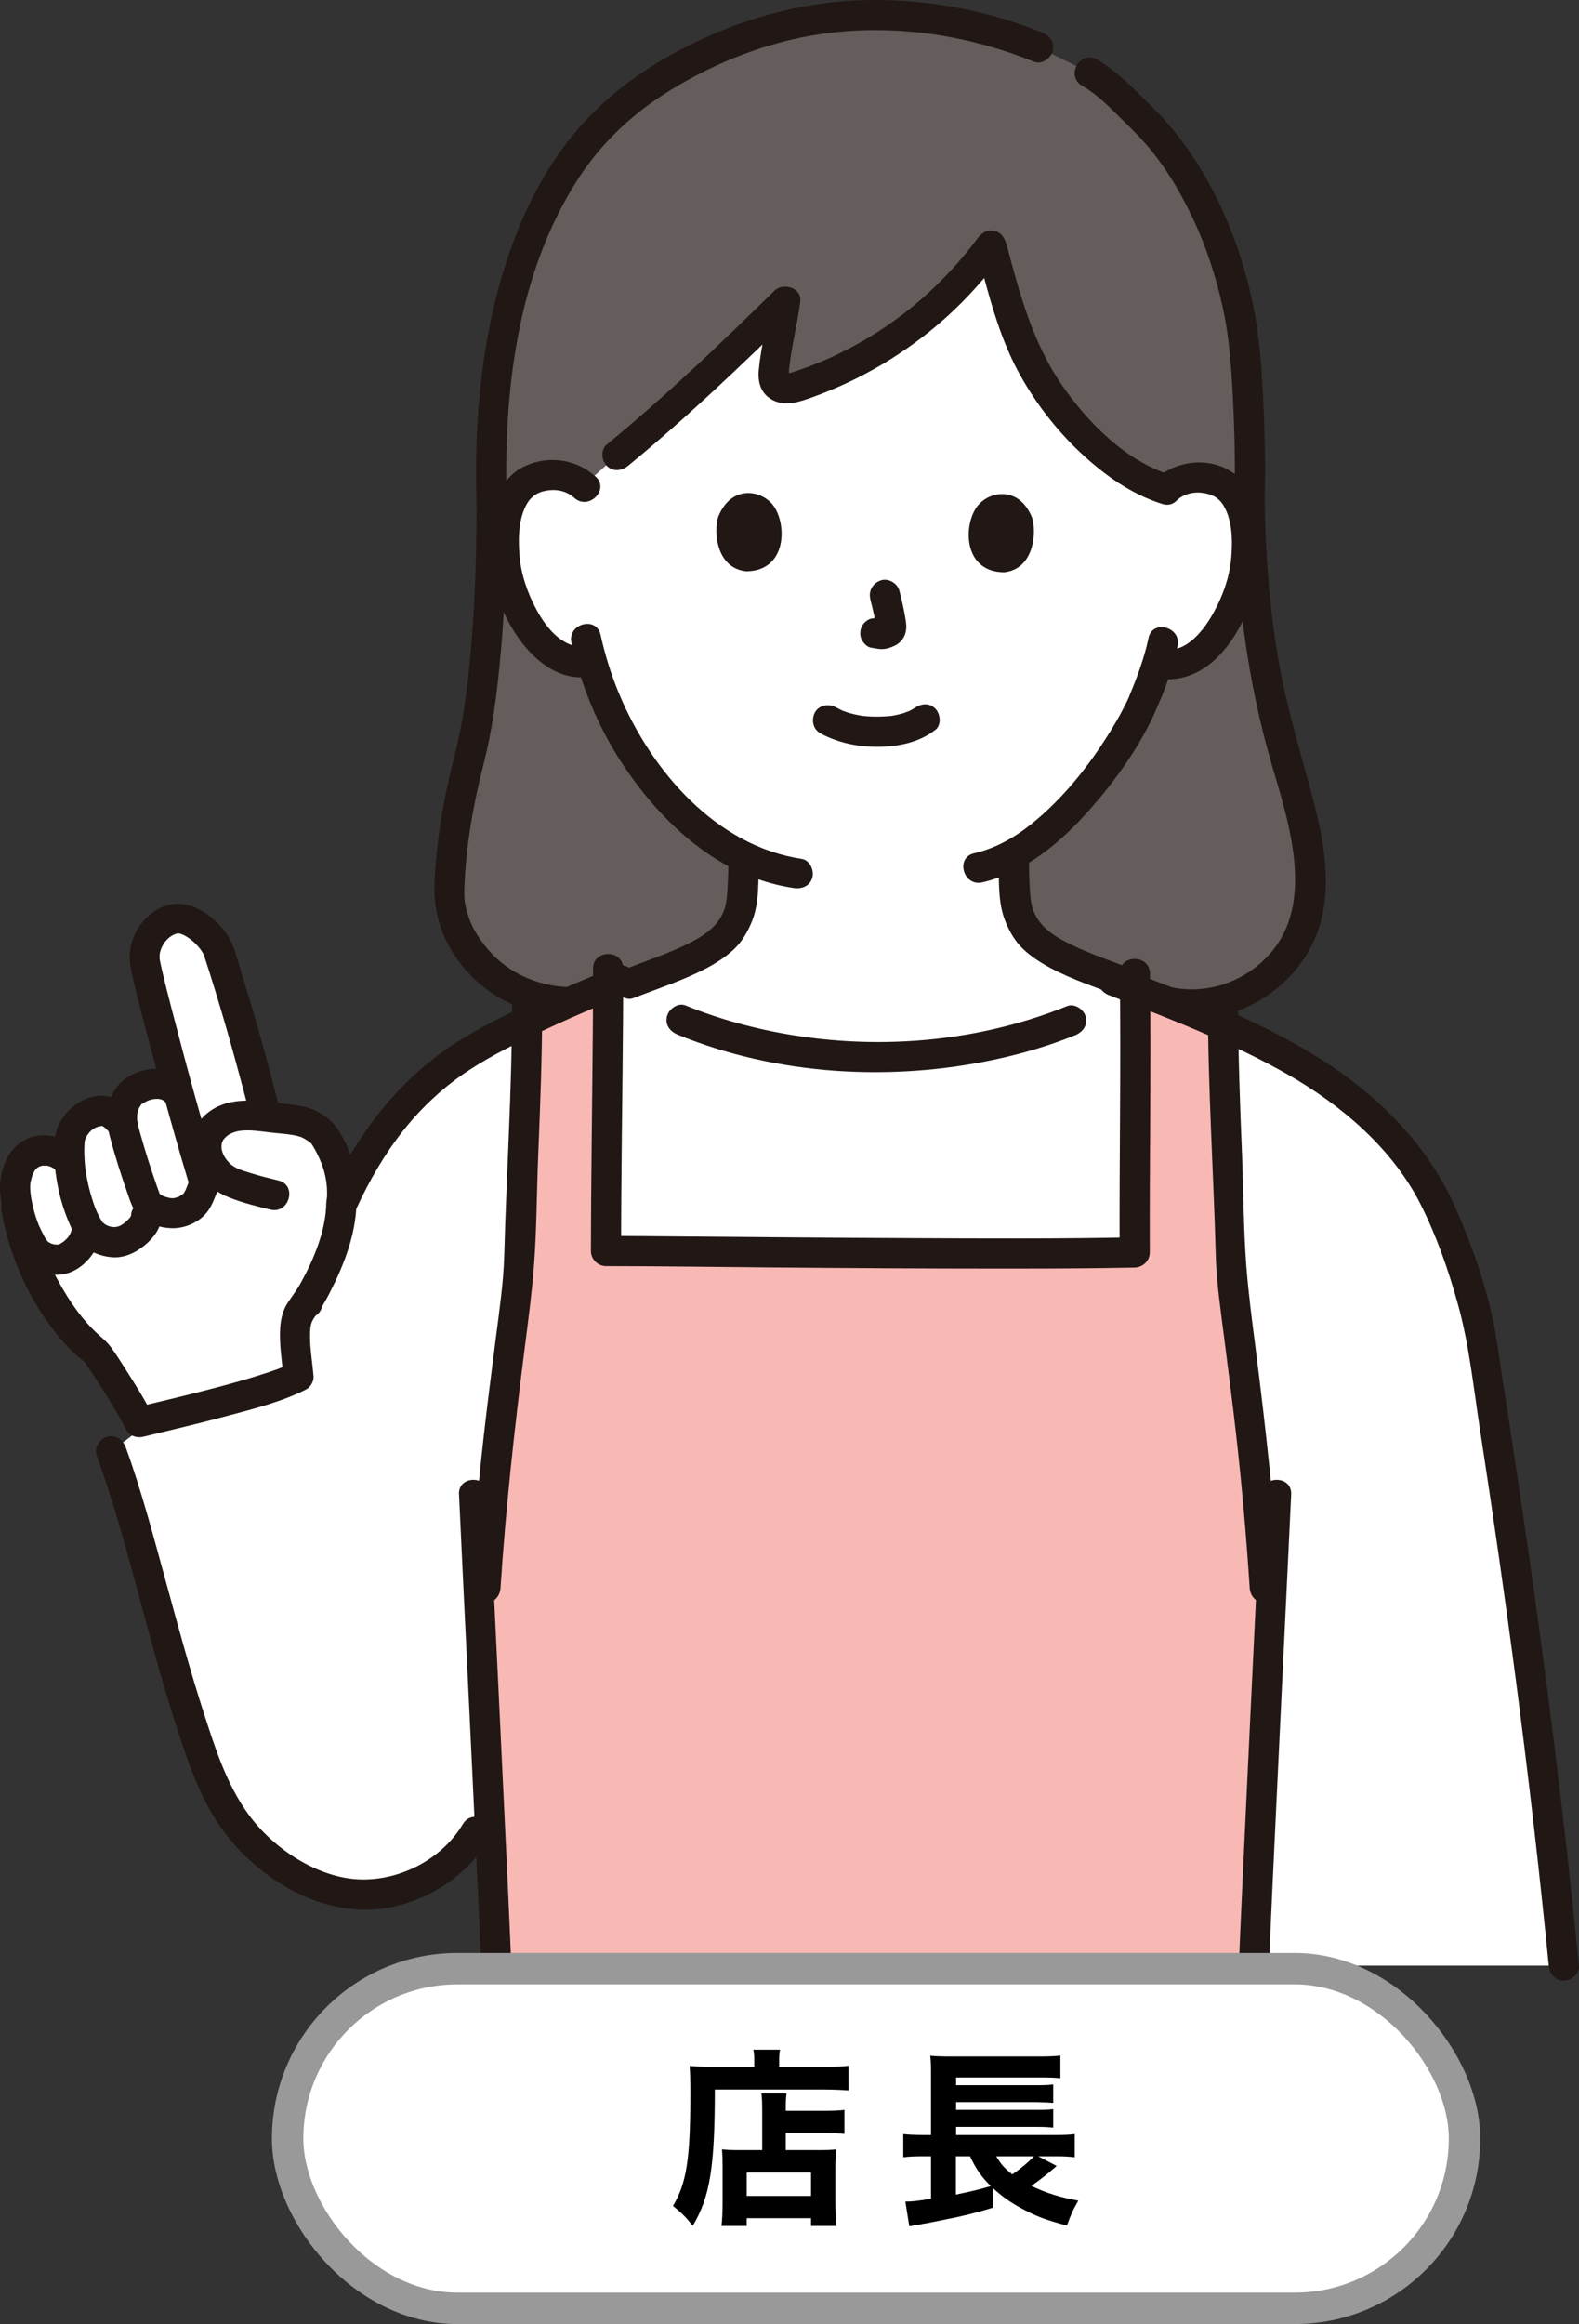
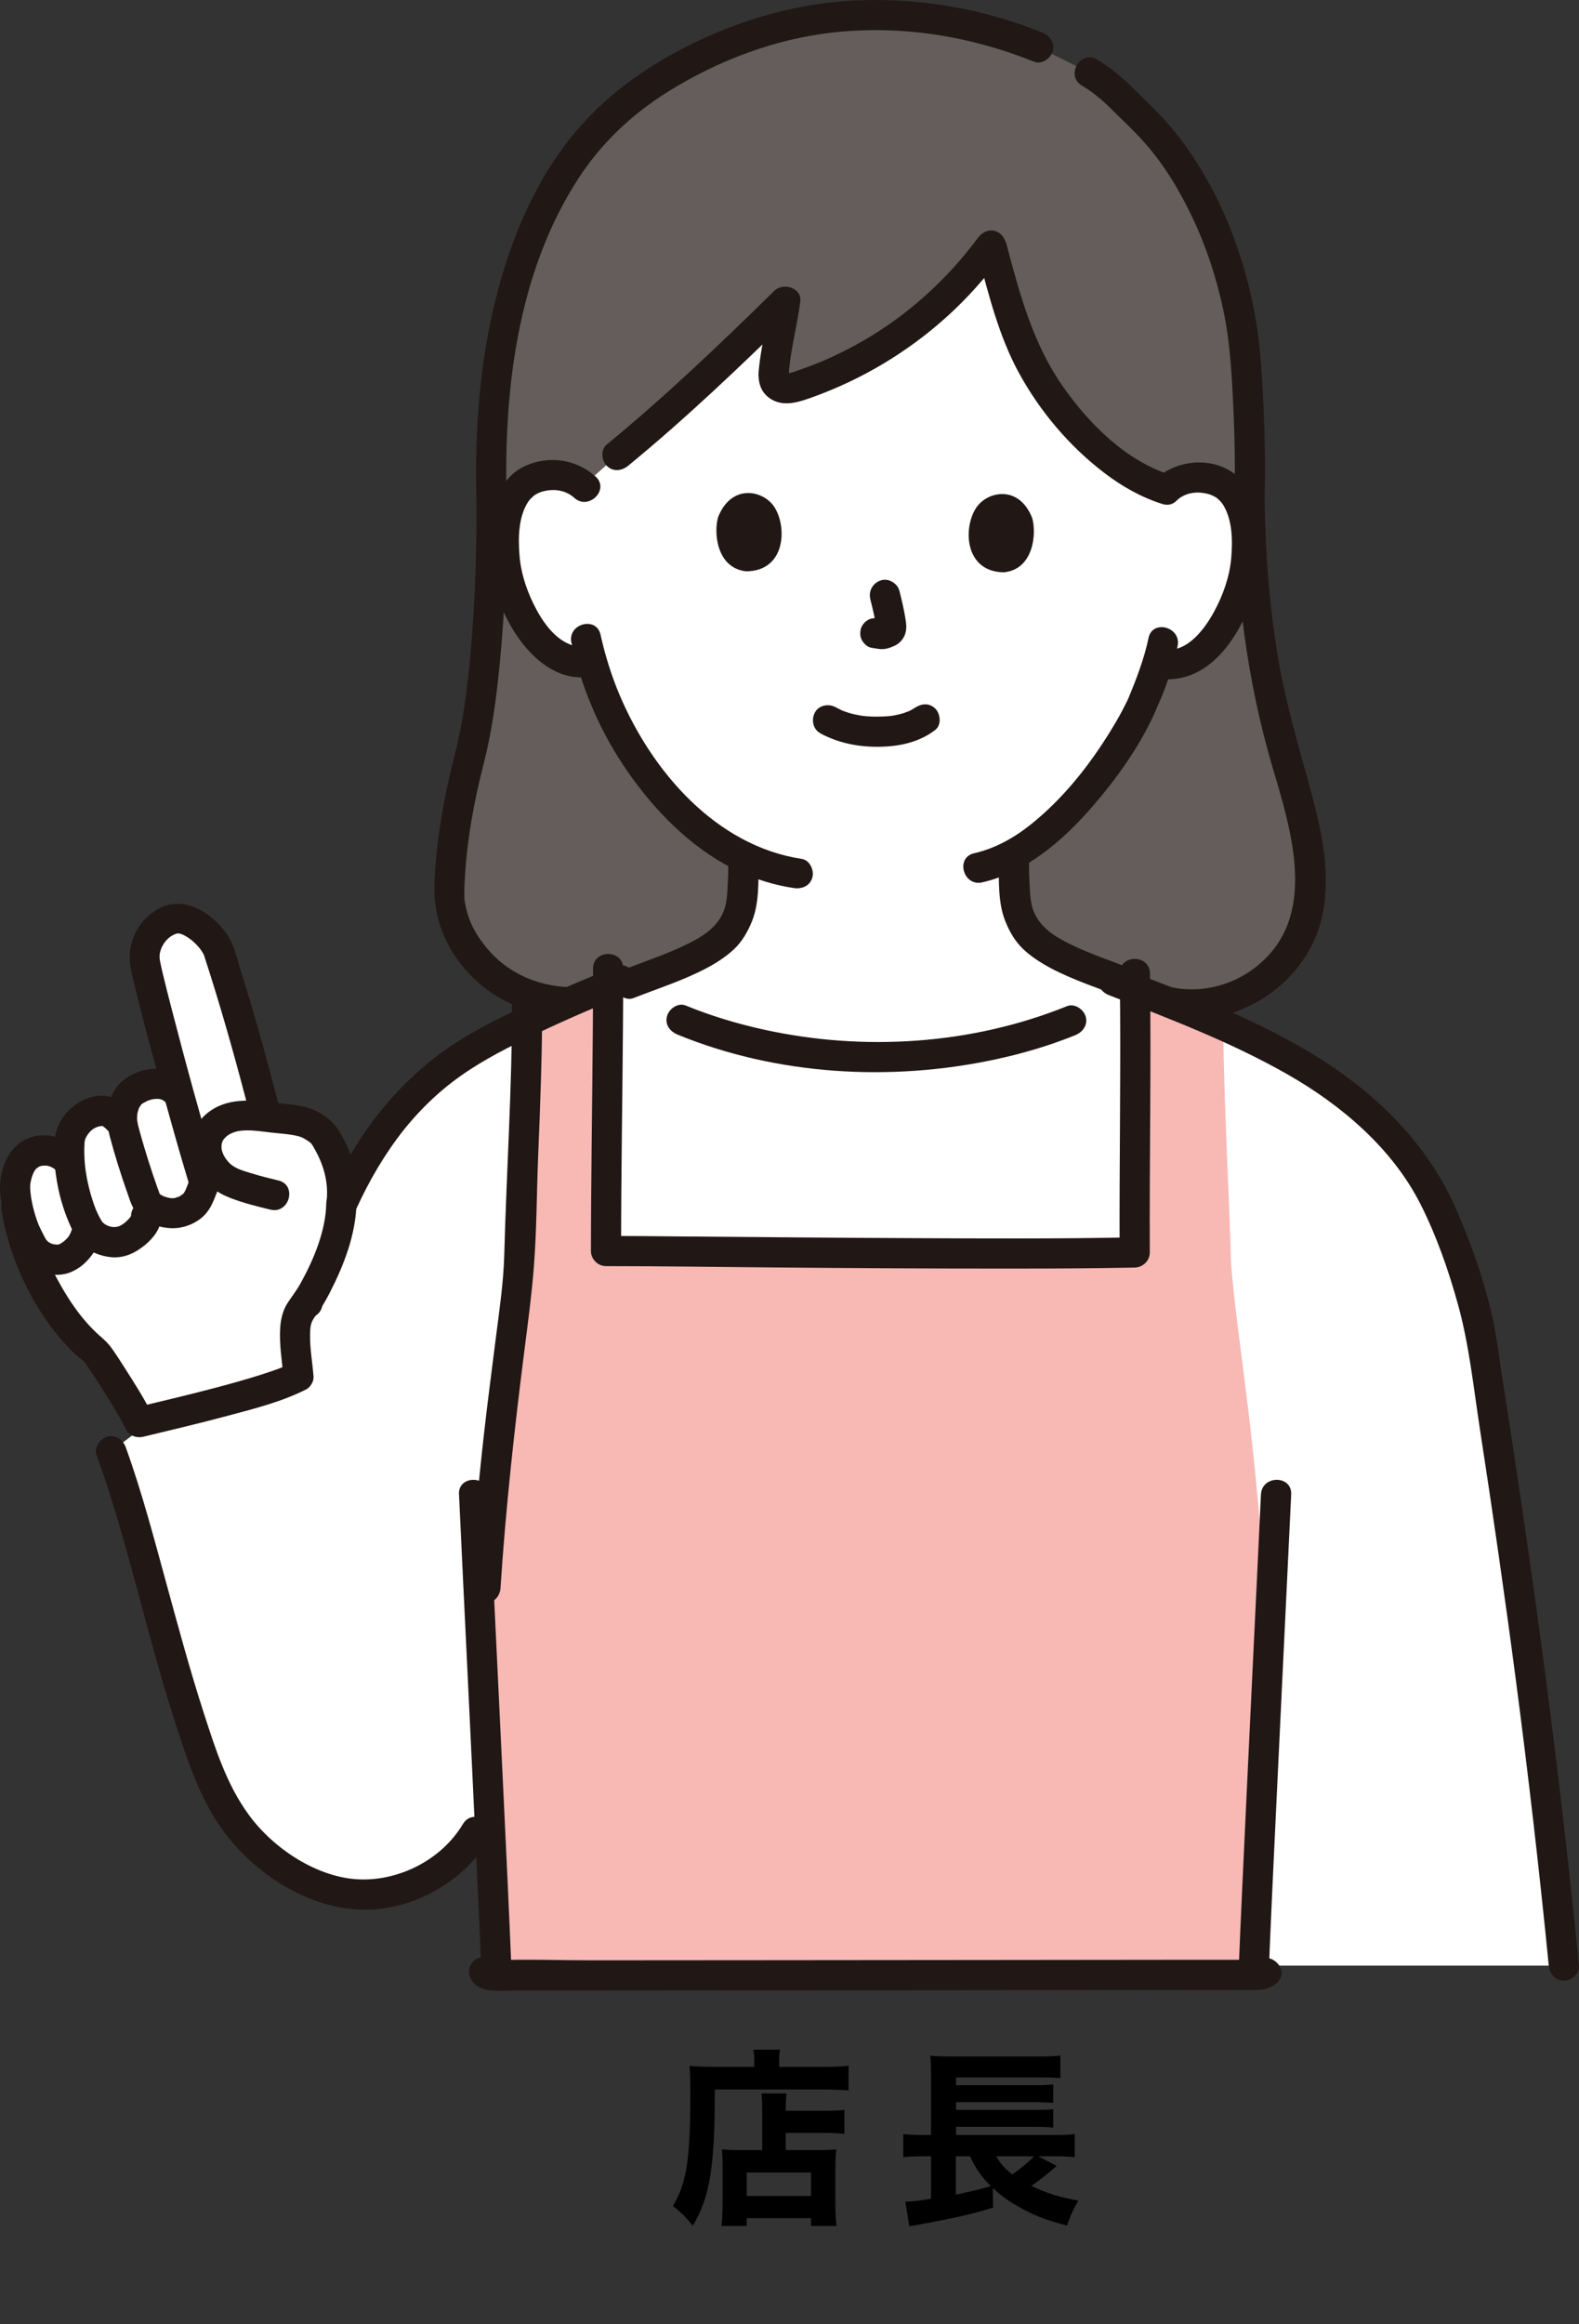
<svg xmlns="http://www.w3.org/2000/svg" id="_レイヤー_2" viewBox="0 0 251.15 369.5">
  <rect x="0" y="0" width="251.15" height="369.5" fill="#333333" stroke="none" />
  <defs>
    <style>.cls-1{fill:#645d5c;}.cls-2,.cls-3{fill:#fff;}.cls-3{stroke:#999;stroke-miterlimit:10;stroke-width:5px;}.cls-4{fill:#f8b8b4;}.cls-5{fill:#211715;}</style>
  </defs>
  <g id="b">
    <g id="c">
      <g id="d">
        <path class="cls-1" d="M94.62,159.02c-14.18,2.35-23.23-8.9-23.17-17.01.06-5.58,1.36-14.73,2.89-20.22,2.25-8.03,3.85-22.15,3.85-41.73-.96-28.89,6.64-49.84,18.62-61.31,7.22-6.91,23.5-16.33,41.78-16.33,11.15,0,19,2.03,26.54,5.08l8.14,4.03c3.53,2.06,4.78,3.83,8.41,7.31,9.11,8.73,15.45,24.44,16.45,38.51.29,4.06.86,13.75.59,21.92.19,14.16,1.81,27.97,5.83,41.58,2.34,7.89,5.47,18.05,2.95,25.88-3.08,9.56-14.12,15.45-23.71,12.03l-89.18.26h0Z" />
        <path class="cls-2" d="M179.39,156.38l-4.99-1.96c-3.64-1.37-6.6-2.48-9.48-4.8-1.36-1.1-2.21-2.5-2.83-4.12-.47-1.23-.57-2.6-.66-3.86-.21-2.81-.14-3.62-.18-5.86,10.71-5.94,19.17-20.4,20.73-24.57.54-1.11,1.42-3.4,2.14-5.73l.59.1c2.23.39,4.56-.46,6.15-1.75,3.86-3.13,5.47-7.51,6.45-10.38,1.39-4.04,1.5-10.59-.53-14.15-.68-1.19-2.27-3.23-6.01-3.37-1.72-.07-3.74.46-5.24,1.89-7.79-2.38-16.54-10.58-21.7-20.32-2.09-3.94-4.48-12.02-6.17-18.51-7.8,10.56-18.27,18.38-30.86,22.47-.74.24-1.84.39-2.58.12-.97-.46-1.24-.9-1.16-2.18.21-3.18,1.48-8.42,1.84-11.49-8.59,8.43-17.97,17.33-26.68,24.46,0,0-3.17,2.83-5.45,4.86-1.46-1.27-3.34-1.75-4.97-1.7-3.75.12-5.35,2.14-6.04,3.32-2.06,3.54-2,10.09-.64,14.15.96,2.87,2.54,7.27,6.37,10.43,1.7,1.4,4.26,2.29,6.64,1.69,1.72,5.92,4.85,13.07,10.36,19.73,4.27,5.15,8.76,8.99,13.76,11.4-.02,1.89.02,2.78-.17,5.39-.09,1.26-.19,2.63-.66,3.86-.63,1.62-1.47,3.03-2.83,4.12-2.88,2.32-5.84,3.43-9.48,4.8l-4.99,1.96-9.7,3.37s8,24.43,50.83,24.43,46.96-24.08,46.96-24.08l-8.82-3.71h0Z" />
        <path class="cls-2" d="M48.91,207.12c4.17-15.57,10.86-30.07,24.41-39,5.59-3.69,15.84-8.29,22.98-11.2l12.1,5.26c8.38,3.46,19.58,5.88,31.11,5.9,11.42-.03,22.51-2.39,30.86-5.8l9.29-5.36c10.62,3.79,21.4,8.85,27.63,12.57,7.82,4.68,13.57,10,18.42,16.8,2.95,4.13,7.09,14.16,9.43,24.05,5.51,33.91,10.26,68.13,13.61,102.17h-49.31c-.02.52-.04,1.02-.06,1.49-13.82,0-109.31.12-120.39.1-.2-5.11-.58-13.45-1.02-22.87h-2.27c-4.32,7.45-14.16,11.31-21.55,9.59-7.39-1.71-14.19-6.67-18.06-13.19-6.88-11.61-12.74-41.28-18.41-56.88l31.23-23.62h0Z" />
        <path class="cls-5" d="M182.68,101.44c-.71,3.38-1.97,6.6-3.2,9.58.3-.72.03-.07-.04.08-.09.2-.18.4-.28.59-.22.45-.45.9-.69,1.35-.58,1.09-1.21,2.17-1.86,3.22-3.37,5.47-7.48,10.65-12.5,14.7-2.72,2.2-5.79,3.93-9.17,4.7-3.01.68-1.74,5.31,1.28,4.63,7.04-1.6,12.91-6.72,17.52-12.04,3.82-4.41,7.4-9.39,9.84-14.73.17-.36.32-.74.48-1.11.04-.1.28-.65.13-.33-.16.36.05-.1.09-.18.14-.31.27-.62.4-.93.2-.47.39-.95.57-1.43.84-2.22,1.57-4.5,2.06-6.83.63-3.01-3.99-4.3-4.63-1.28h0Z" />
        <path class="cls-5" d="M90.9,102.2c1.52,6.83,4.27,13.45,8.13,19.29,4.15,6.28,9.61,12.17,16.22,15.89,3.41,1.92,7.14,3.23,11.01,3.81,1.28.19,2.58-.32,2.95-1.68.31-1.13-.39-2.76-1.68-2.95-13.66-2.07-23.88-13.96-29.01-26.14-1.29-3.07-2.28-6.26-3-9.51-.67-3.01-5.3-1.74-4.63,1.28h0Z" />
        <path class="cls-5" d="M130.47,116.59c2.83,1.51,5.88,2.15,9.09,2.14,3.28,0,6.57-.65,9.2-2.68,1.03-.79.83-2.56,0-3.39-1.01-1.01-2.37-.79-3.39,0,.73-.57.17-.14-.02-.02-.18.12-.37.22-.56.32-.1.05-.2.1-.3.15-.38.19.04-.1.1-.04-.03-.03-.7.25-.77.28-.71.22-1.43.38-2.17.49.36-.05-.04,0-.2.01-.21.02-.43.04-.64.05-.51.03-1.03.04-1.54.04-.46,0-.92-.02-1.38-.06-.21-.01-.42-.04-.63-.06-.78-.07.43.08-.29-.04-.68-.11-1.36-.26-2.02-.46-.28-.09-.56-.19-.84-.29-.61-.21.36.19-.19-.08-.35-.17-.69-.34-1.03-.52-1.11-.59-2.66-.32-3.28.86-.59,1.11-.32,2.65.86,3.28h0Z" />
        <path class="cls-5" d="M138.41,95.22c.39,1.51.76,3.04.99,4.59l-.09-.64c.03.21.04.42.01.63l.09-.64c-.01.1-.04.19-.07.28l.24-.57c-.03.07-.06.12-.1.18l.38-.49c-.05.06-.09.1-.15.15l.49-.38c-.12.07-.24.13-.36.19l.57-.24c-.2.08-.4.14-.61.18l.64-.09c-.19.02-.38.02-.57,0l.64.09c-.22-.03-.43-.08-.65-.11-.32-.1-.64-.11-.96-.04-.32.01-.62.11-.89.29-.5.29-.97.86-1.1,1.43-.14.61-.11,1.3.24,1.85.31.49.83,1.02,1.43,1.1.5.07.98.19,1.49.22.78.04,1.5-.2,2.2-.52.86-.39,1.53-1.17,1.76-2.09.2-.78.11-1.47-.02-2.25-.24-1.48-.58-2.94-.95-4.39-.31-1.22-1.73-2.07-2.95-1.68-1.25.41-2.01,1.65-1.68,2.95h0Z" />
        <path class="cls-5" d="M114.25,82.11c-.78,2.49-.3,8.21,4.42,8.72,6.23-.01,6.59-6.93,4.51-10.2-1.71-2.67-6.75-3.8-8.92,1.48Z" />
        <path class="cls-5" d="M164.16,82.31c.76,2.49.24,8.22-4.48,8.68-6.23-.06-6.54-6.99-4.43-10.23,1.73-2.66,6.78-3.75,8.91,1.55Z" />
        <path class="cls-5" d="M187.22,79.51c1.22-1.09,2.9-1.4,4.48-1.08.73.14,1.41.41,2,.86-.2-.15.31.3.37.36.08.08.55.69.24.26,1.74,2.45,1.77,5.97,1.52,8.86-.26,2.97-1.33,5.95-2.76,8.55-1.46,2.67-4.22,6.43-7.75,5.94-1.28-.18-2.58.31-2.95,1.68-.31,1.12.38,2.77,1.68,2.95,8.39,1.18,13.26-6.92,15.56-13.8,1.18-3.52,1.36-7.42.82-11.07-.45-3.03-1.65-5.97-4.21-7.79-3.74-2.66-9.07-2.09-12.41.9-2.31,2.06,1.1,5.45,3.39,3.39h0Z" />
        <path class="cls-5" d="M94.71,75.76c-3.08-2.8-7.54-3.39-11.3-1.62-2.75,1.29-4.35,4.02-5.05,6.87-1.66,6.69.01,14.36,3.84,20.04,2.55,3.78,6.55,7.21,11.43,6.56,1.29-.17,2.4-.98,2.4-2.4,0-1.16-1.11-2.57-2.4-2.4-3.88.51-6.54-2.67-8.24-5.77-1.45-2.65-2.53-5.71-2.76-8.73-.23-2.88-.19-6.42,1.6-8.85-.31.42.09-.09.17-.17.08-.07.63-.57.46-.44.6-.45,1.28-.7,2.01-.84,1.59-.29,3.25.03,4.47,1.14,2.28,2.07,5.69-1.31,3.39-3.39h0Z" />
        <path class="cls-5" d="M155.48,40.18c1.69,6.41,3.37,13.22,6.57,19.08,3.38,6.18,8.06,11.72,13.67,15.98,2.77,2.11,5.83,3.84,9.16,4.89,2.95.93,4.22-3.71,1.28-4.63-7.11-2.23-13.06-8.23-17.21-14.21-4.66-6.72-6.78-14.57-8.84-22.39-.79-2.98-5.42-1.72-4.63,1.28h0Z" />
        <path class="cls-5" d="M155.54,37.83c-4.1,5.5-9.12,10.38-14.82,14.21-2.91,1.96-6,3.65-9.21,5.08-1.56.69-3.16,1.29-4.78,1.84-.41.14-.85.32-1.28.37-.1.01-.26-.03-.34,0-.46.18-.01-.13.04.05.06.23.23.78.29.55.09-.32.03-.78.06-1.12.35-3.66,1.34-7.24,1.79-10.9.27-2.17-2.74-3.03-4.1-1.7-8.61,8.45-17.35,16.81-26.68,24.46-1,.82-.85,2.54,0,3.39.99.99,2.39.82,3.39,0,9.33-7.65,18.07-16.01,26.68-24.46l-4.1-1.7c-.43,3.42-1.45,7.27-1.79,10.9-.19,1.99.31,3.77,2.16,4.78,2.05,1.12,4.43.28,6.46-.46,7.76-2.8,14.89-7.05,21.04-12.54,3.48-3.1,6.55-6.6,9.33-10.33.77-1.04.17-2.68-.86-3.28-1.22-.72-2.51-.18-3.28.86h0Z" />
        <path class="cls-5" d="M196.34,79.27c.21,14.46,1.97,28.88,6.08,42.77,3.04,10.24,7.35,23.88-2.68,31.71-4.34,3.39-10.08,4.49-15.29,2.69-2.93-1.01-4.18,3.63-1.28,4.63,11.17,3.85,24.13-3.41,26.99-14.82,1.66-6.64.17-13.72-1.58-20.18-1.9-7.02-3.99-13.9-5.23-21.09-1.46-8.49-2.09-17.1-2.21-25.71-.04-3.09-4.85-3.1-4.8,0h0Z" />
        <path class="cls-5" d="M172.07,13.6c1.78,1.06,3.29,2.33,4.75,3.79,1.72,1.71,3.52,3.37,5.13,5.18,3.18,3.55,5.66,7.69,7.7,11.98,2.18,4.58,3.77,9.45,4.85,14.4.93,4.23,1.28,8.49,1.52,12.81.32,5.83.5,11.68.32,17.52-.1,3.09,4.7,3.09,4.8,0,.17-5.5.02-11-.26-16.49-.23-4.54-.55-9.06-1.42-13.53-2-10.31-6.25-20.54-12.93-28.7-1.78-2.17-3.83-4.07-5.81-6.05-1.91-1.91-3.9-3.65-6.22-5.04-2.66-1.58-5.08,2.56-2.42,4.14h0Z" />
        <path class="cls-5" d="M165.78,5.18C156.46,1.42,146.46-.35,136.4.06c-10.4.43-20.62,3.62-29.69,8.67-6.74,3.75-12.61,8.56-17.18,14.79-4.78,6.51-8,14.14-10.13,21.9-3.09,11.24-3.97,23.03-3.6,34.64.1,3.08,4.9,3.1,4.8,0-.56-17.56,1.6-36.55,11.36-51.63,3.68-5.68,8.54-10.27,14.33-13.88,7.94-4.95,17.08-8.41,26.41-9.41,10.83-1.16,21.73.62,31.79,4.68,1.2.48,2.64-.53,2.95-1.68.38-1.37-.47-2.47-1.68-2.95h0Z" />
        <path class="cls-5" d="M75.8,80.06c0,8.11-.25,16.23-1,24.31-.49,5.33-1.17,10.64-2.52,15.85-1.71,6.61-2.88,13.39-3.18,20.22-.24,5.54,1.88,10.62,5.73,14.59,5.36,5.53,12.94,7.49,20.43,6.31,1.28-.2,1.99-1.8,1.68-2.95-.38-1.37-1.67-1.88-2.95-1.68-5.57.88-11.31-.74-15.35-4.66-1.6-1.56-3.1-3.7-3.83-5.52-.41-1.03-.72-2.11-.89-3.21-.04-.29,0,0,0,.06-.02-.15-.03-.31-.04-.46-.01-.23-.03-.45-.03-.68-.01-.71.02-1.42.06-2.13.32-6.35,1.45-12.58,3.03-18.72,1.31-5.1,2-10.37,2.52-15.6.86-8.54,1.13-17.14,1.14-25.72,0-3.09-4.8-3.09-4.8,0h0Z" />
        <path class="cls-5" d="M115.84,137.02c0,1.2-.02,2.39-.09,3.59-.08,1.4-.12,2.95-.63,4.23-1.05,2.65-3.41,4.1-5.92,5.32-3.11,1.52-6.49,2.63-9.72,3.9-1.21.47-2.05,1.61-1.68,2.95.32,1.15,1.74,2.15,2.95,1.68,3.89-1.53,7.99-2.83,11.68-4.79,1.53-.81,3.05-1.8,4.32-2.99,1.32-1.24,2.21-2.83,2.88-4.5,1.14-2.87,1-6.34,1.02-9.39.02-3.09-4.78-3.09-4.8,0h0Z" />
        <path class="cls-5" d="M158.86,137.02c.02,3.05-.12,6.52,1.02,9.39.66,1.67,1.56,3.26,2.88,4.5,1.26,1.19,2.79,2.17,4.32,2.99,3.69,1.96,7.79,3.26,11.68,4.79,1.21.48,2.63-.52,2.95-1.68.37-1.36-.46-2.48-1.68-2.95-3.23-1.27-6.61-2.38-9.72-3.9-2.5-1.22-4.88-2.68-5.92-5.32-.51-1.29-.55-2.82-.63-4.23-.07-1.2-.09-2.39-.09-3.59-.02-3.09-4.82-3.09-4.8,0h0Z" />
        <path class="cls-4" d="M83,189c.34-8.25.76-18.02.84-26.59,4.44-2.13,9.14-4.15,12.9-5.68-.04,11.71-.34,32.62-.34,42.17,9.15,0,61.62.7,84.08.22-.06-12.87.19-28.78.06-41.89,4.81,1.74,9.62,3.74,14.01,5.73.13,13.22,1.06,29.15,1.25,37.9.98,12.22,3.67,25.57,5.35,51.59h1.1c-.95,19.69-2.39,49.45-2.87,61.53-13.84,0-109.6.12-120.44.11-.54-13.04-1.97-42.59-2.88-61.64h1.17c1.68-26.02,4.37-39.37,5.35-51.59.07-3.17.24-7.28.43-11.87h0Z" />
        <path class="cls-5" d="M176.42,158.23c9.64,3.76,19.27,7.41,28.29,12.54,8.57,4.87,16.73,11.77,21.24,20.7,2.55,5.05,4.44,10.48,5.95,15.92,1.78,6.41,2.47,13.18,3.48,19.75,2.06,13.36,3.99,26.74,5.75,40.14,1.97,15.05,3.72,30.13,5.21,45.23.13,1.29,1.01,2.4,2.4,2.4,1.2,0,2.53-1.1,2.4-2.4-2.73-27.67-6.35-55.24-10.53-82.72-.52-3.43-1.06-6.86-1.6-10.29-.54-3.4-.91-6.88-1.67-10.24-1.37-6.03-3.48-11.98-6.01-17.62-4.35-9.69-12.12-17.43-21.01-23.09-10.13-6.46-21.49-10.61-32.62-14.94-1.21-.47-2.63.52-2.95,1.68-.37,1.36.46,2.48,1.68,2.95h0Z" />
        <path class="cls-5" d="M98.16,153.6c-4.58,1.81-9.12,3.75-13.59,5.83-4.25,1.98-8.54,4.04-12.46,6.62-8.72,5.74-15.17,14.14-19.53,23.55-2.51,5.43-4.43,11.11-5.98,16.88-.8,2.99,3.83,4.26,4.63,1.28,2.55-9.46,6.06-18.77,11.92-26.72,2.8-3.8,6.24-7.24,10.1-9.97,3.74-2.65,7.88-4.71,12-6.68,4.66-2.22,9.4-4.28,14.2-6.17,1.21-.48,2.05-1.61,1.68-2.95-.32-1.15-1.74-2.15-2.95-1.68h0Z" />
        <path class="cls-5" d="M73.62,290.01c-3.28,5.53-9.86,8.96-16.25,8.8-6.8-.17-13.91-4.9-17.85-10.34-3.48-4.8-5.25-10.38-7.06-15.98-2.23-6.87-4.11-13.85-6.02-20.82-1.98-7.23-3.89-14.52-6.44-21.57-.44-1.22-1.63-2.04-2.95-1.68-1.18.32-2.12,1.73-1.68,2.95,4.99,13.8,7.9,28.27,12.41,42.23,1.94,6.01,4,12.48,7.82,17.6,4.83,6.47,12.48,11.62,20.67,12.35,8.37.75,17.23-3.93,21.5-11.12,1.58-2.66-2.57-5.08-4.14-2.42h0Z" />
        <path class="cls-5" d="M199.67,311.91c.5-.44.76-.25.29-.32-.16-.02-.33,0-.49,0h-1.23c-1.1,0-2.2,0-3.3,0-3.33,0-6.67,0-10,0-9.61,0-19.22.02-28.83.03-11.14.01-22.29.02-33.43.03-9.59,0-19.18.02-28.78.02-5.09,0-10.23-.21-15.32,0-.09,0-.2-.02-.29,0-.39.07-.06-.37.38.15-.85-.98-2.53-.87-3.39,0-.97.98-.85,2.41,0,3.39,1.46,1.69,4.37,1.26,6.42,1.26,2.94,0,5.87,0,8.81,0,9.27,0,18.55-.01,27.82-.02,11.33-.01,22.67-.02,34-.03,10.1-.01,20.2-.02,30.3-.03,5.74,0,11.48.04,17.22-.01,1.21-.01,2.28-.27,3.22-1.09,2.32-2.04-1.08-5.43-3.39-3.39h0Z" />
        <path class="cls-5" d="M73.01,237.59c.42,9.15.87,18.29,1.31,27.43.56,11.6,1.11,23.2,1.65,34.81.22,4.76.43,9.51.62,14.27.12,3.08,4.92,3.09,4.8,0-.39-9.64-.85-19.27-1.31-28.9-.54-11.47-1.1-22.93-1.65-34.4-.21-4.4-.42-8.81-.63-13.21-.14-3.08-4.94-3.09-4.8,0h0Z" />
        <path class="cls-5" d="M200.56,237.59c-.42,9.15-.87,18.29-1.31,27.43-.56,11.6-1.11,23.2-1.65,34.81-.22,4.76-.43,9.51-.62,14.27-.12,3.09,4.68,3.08,4.8,0,.38-9.64.85-19.27,1.31-28.9.54-11.47,1.1-22.93,1.65-34.4.21-4.4.42-8.81.63-13.21.14-3.09-4.66-3.08-4.8,0h0Z" />
        <path class="cls-5" d="M81.45,159.74c-.01,13.31-.89,26.6-1.25,39.9-.12,4.28-.76,8.57-1.3,12.82-.66,5.2-1.34,10.39-1.93,15.6-.92,8.12-1.63,16.26-2.16,24.41-.08,1.29,1.16,2.4,2.4,2.4,1.37,0,2.32-1.1,2.4-2.4.83-12.8,2.24-25.53,3.86-38.25.55-4.28,1.12-8.57,1.45-12.88.45-5.83.44-11.75.68-17.6.33-8,.63-16,.64-24,0-3.09-4.8-3.09-4.8,0h0Z" />
        <path class="cls-5" d="M178.11,154.77c.2,14.78-.09,29.57-.03,44.35l2.4-2.4c-11.89.25-23.79.19-35.68.13-12.31-.05-24.62-.17-36.93-.27-3.82-.03-7.65-.08-11.48-.08l2.4,2.4c0-12.05.21-24.09.3-36.14.02-2.92.04-5.85.04-8.77,0-3.09-4.8-3.09-4.8,0,0,12.13-.21,24.27-.3,36.4-.02,2.84-.04,5.67-.04,8.51,0,1.3,1.1,2.4,2.4,2.4,8.72,0,17.44.14,26.17.21,13.2.11,26.4.2,39.61.18,6.1,0,12.21-.04,18.31-.16,1.29-.03,2.41-1.08,2.4-2.4-.06-14.78.23-29.57.03-44.35-.04-3.09-4.84-3.1-4.8,0h0Z" />
-         <path class="cls-5" d="M203.55,252.46c-.83-12.8-2.24-25.53-3.86-38.25-.55-4.28-1.12-8.57-1.45-12.88-.45-5.83-.45-11.75-.68-17.6-.33-8-.63-16-.63-24,0-3.09-4.8-3.09-4.8,0,0,13.31.89,26.6,1.25,39.9.12,4.28.76,8.57,1.3,12.82.66,5.2,1.34,10.39,1.93,15.6.92,8.12,1.63,16.26,2.16,24.41.08,1.29,1.04,2.4,2.4,2.4,1.23,0,2.49-1.1,2.4-2.4h0Z" />
+         <path class="cls-5" d="M203.55,252.46h0Z" />
        <path class="cls-2" d="M54.31,191.31c-.04,4.91-2.87,11.12-4.31,13.75-.64,1.16-1.25,2.14-1.93,2.99-1.58,1.98-1.01,4.28-.99,6.98,0,1.47.34,2.76.4,3.82-4.85,2.49-18.84,5.7-25.33,7.27-1.39-2.83-6.47-10.85-7-11.24-4.64-3.47-10.66-12.7-12.43-22.15l-.31-3.54c-.11-1.27.41-4.93,2.87-5.94,1.93-.8,4.06-.25,5.55,1.31.11-1.54.23-3.22.23-3.22.1-1.38,1.35-3.76,4.03-4.57,2.09-.63,3.11.61,4.39,1.91-.25-1.82.22-4.05,1.75-5.15,2.36-1.69,7.35-2.42,8.06,3.33-2.7-9.6-5.84-21.33-6.24-23.99-.41-2.7,1.58-5.96,4.52-6.73,2.91-.76,6.6,3.17,7.2,5.04,2.89,8.95,4.76,15.46,7.56,26.41,1.76.18,3.45.42,5.34.67,1.22.16,3.26,1.34,3.92,2.38,2.19,3.45,3.22,6.62,2.71,10.68" />
        <path class="cls-5" d="M44.43,176.08c-1.87-7.27-3.86-14.51-6.11-21.68-.52-1.65-.92-3.47-1.72-5.01-.63-1.21-1.6-2.33-2.63-3.23-2.62-2.29-5.98-3.43-9.15-1.45-2.98,1.86-4.64,5.36-4.09,8.82.22,1.39.58,2.76.92,4.13,1.23,5.02,2.59,10.01,3.97,14.99,1.44,5.23,2.89,10.46,4.47,15.65.9,2.95,5.53,1.69,4.63-1.28-2.71-8.85-5.14-17.81-7.46-26.77-.48-1.83-.94-3.67-1.38-5.51-.15-.63-.29-1.26-.42-1.9-.02-.12-.11-.7-.08-.43.02.27,0-.5.01-.64.03-.23.09-.5.18-.76.35-1.01,1.1-1.96,2.09-2.41.42-.19.57-.23.92-.17s.89.35,1.31.62c.88.57,1.75,1.47,2.23,2.23.13.2.25.4.35.62.13.27-.04-.08-.05-.12.07.2.13.4.19.6.27.84.54,1.68.81,2.52,2.34,7.41,4.41,14.9,6.35,22.43.77,2.99,5.4,1.72,4.63-1.28h0Z" />
        <path class="cls-5" d="M.24,192.49c1.37,8.2,5.52,16.79,11.52,22.63.62.6,1.35,1.08,1.97,1.68-.46-.45-.21-.12-.1-.03-.55-.49-.15-.2,0,.03.71,1.03,1.4,2.07,2.07,3.13,1.53,2.41,3.1,4.84,4.37,7.4.48.96,1.73,1.34,2.71,1.1,4.49-1.09,8.99-2.14,13.45-3.34,4.19-1.12,8.56-2.21,12.45-4.18.7-.35,1.25-1.29,1.19-2.07-.2-2.56-.74-5.18-.49-7.76.1-1.09.7-1.7,1.31-2.57.67-.95,1.24-1.97,1.77-3,2.24-4.35,4.14-9.26,4.24-14.21.06-3.09-4.74-3.09-4.8,0-.09,4.4-1.98,8.91-4.09,12.73-.61,1.1-1.37,2.07-2.06,3.12-.77,1.18-1.08,2.54-1.18,3.93-.18,2.6.29,5.18.49,7.76l1.19-2.07c-1.38.7-2.92,1.21-4.73,1.79-2.28.73-4.59,1.37-6.91,1.99-4.35,1.16-8.73,2.19-13.11,3.24l2.71,1.1c-1.27-2.56-2.84-5-4.37-7.4-.64-1.01-1.29-2.02-1.97-2.99-.7-1-1.31-1.5-2.07-2.18-2.68-2.39-4.76-5.43-6.48-8.56-2.16-3.91-3.71-8.13-4.45-12.55-.21-1.28-1.8-1.99-2.95-1.68-1.36.37-1.89,1.67-1.68,2.95h0Z" />
        <path class="cls-5" d="M12.51,182.84c-2.48-2.49-6.59-3.26-9.5-1-2.02,1.57-2.93,4.29-3.01,6.78-.04,1.14.19,2.33.39,3.45.26,1.42.67,2.8,1.21,4.13.65,1.59,1.36,3.42,2.66,4.61,1.21,1.1,2.7,1.72,4.32,1.85,3.57.3,6.38-2.69,7.44-5.81.42-1.23-.48-2.62-1.68-2.95-1.31-.36-2.53.45-2.95,1.68-.07.2-.14.41-.22.61.2-.48-.08.11-.14.22-.05.08-.36.52-.19.31.18-.23-.04.04-.07.06-.13.12-.25.26-.38.38-.08.08-.17.15-.26.23.04-.04.22-.17,0,0-.21.16-.45.28-.66.43.04-.03.38-.1.13-.05-.09.01-.2.05-.28.08-.04.02-.38.08-.06.03s-.11,0-.17,0c-.23,0-.69-.11-.27.01-.2-.05-.4-.1-.6-.15-.04,0-.35-.14-.1-.03.27.12-.12-.08-.18-.11-.09-.05-.18-.11-.27-.16.2.12.14.14-.01-.01-.1-.1-.43-.46-.19-.15-.18-.24-.32-.52-.46-.78-.29-.54-.64-1.25-.84-1.71-.35-.85-.71-1.98-.94-2.98-.11-.47-.2-.95-.28-1.42-.03-.18-.08-.63-.03-.19-.03-.27-.06-.53-.09-.8-.02-.28-.04-.55-.03-.82,0-.14.03-.29.03-.43,0-.26-.04.25-.04.25.03-.14.04-.27.07-.41.07-.35.16-.7.27-1.04.07-.21.28-.61.06-.21.11-.19.19-.39.31-.58.05-.08.1-.16.15-.24.26-.43-.18.11.03-.03.15-.1.53-.43.14-.18.12-.07.7-.34.34-.22.12-.04.24-.08.37-.11.05-.01.49-.1.3-.07-.15.02.77.03.59,0-.24-.03.16.04.16.04.16.05.32.09.47.14-.05-.02-.26-.12,0,0,.19.09.37.2.55.31-.02,0,.31.24.17.12-.09-.07.33.33.34.34,2.18,2.19,5.58-1.2,3.39-3.39h0Z" />
        <path class="cls-5" d="M21.17,176.97c-1.11-1.14-2.27-2.27-3.87-2.64-1.79-.41-3.76.21-5.22,1.26-1.19.85-2.18,1.96-2.77,3.3-.69,1.55-.74,3.18-.68,4.86.13,3.58.89,7.18,2.28,10.48.52,1.23,1.08,2.49,2.01,3.48,1.23,1.3,3.03,2.01,4.78,2.17,2.03.18,3.78-.65,5.31-1.89,1.36-1.11,2.65-2.72,2.63-4.56-.04-3.09-4.84-3.1-4.8,0,0,.26,0,.24.01-.09.11-.25.1-.24-.03.02-.16.23-.18.26-.06.12-.11.14-.23.27-.35.39-.45.47-.71.67-1.15.93-.72.43-1.75.4-2.62-.19-.08-.05-.43-.42-.27-.18-.1-.15-.2-.3-.29-.46-.31-.52-.58-1.07-.82-1.63.14.33-.18-.48-.16-.43-.14-.37-.27-.74-.39-1.12-.23-.72-.44-1.45-.61-2.18-.37-1.54-.61-3.09-.67-4.66-.02-.49-.03-.99-.02-1.49,0-.15.09-1.36.03-.96-.06.42.09-.3.11-.37.09-.25.09-.25-.02,0,.06-.13.13-.26.2-.39.43-.76,1.02-1.38,1.99-1.65.13-.04.67-.04.42-.1.51.11-.11-.13.33.15.24.15.19.13.51.44.27.26.52.53.78.8,2.16,2.22,5.55-1.18,3.39-3.39h0Z" />
        <path class="cls-5" d="M29.43,171.62c-2.67-2.28-6.58-2.17-9.41-.17-2.97,2.1-3.43,5.87-2.57,9.17.81,3.08,1.78,6.13,2.84,9.14.51,1.46.91,2.88,2.18,3.86,1.34,1.03,3.03,1.58,4.72,1.65,1.94.09,4.06-.73,5.4-2.15,1.06-1.12,1.48-2.51,2.05-3.9.49-1.2-.53-2.64-1.68-2.95-1.37-.38-2.46.47-2.95,1.68-.09.22-.17.45-.26.67-.04.11-.36.86-.1.31-.11.24-.24.47-.37.7-.15.22-.15.23,0,.02-.1.11-.2.22-.31.32.25-.23-.44.27-.56.32.21-.09-.83.23-.49.17-.66.11-.98.02-1.6-.17-.3-.09-.22-.04-.61-.26-.13-.07-.26-.15-.39-.24.2.17.21.17.02,0-.19-.2-.16-.16.08.12.13.3.13.3.01-.01-.11-.34-.25-.67-.37-1.01-.52-1.47-1.02-2.95-1.49-4.44-.47-1.48-.91-2.96-1.32-4.45-.09-.34-.18-.68-.27-1.02-.02-.09-.18-.96-.14-.57-.04-.34-.04-.69-.02-1.03.03-.3.03-.35,0-.15.02-.13.05-.26.08-.39.02-.09.25-.79.14-.54.05-.12.48-.76.32-.57.11-.12.24-.24.37-.35-.16.14-.12.12.11-.04.09-.05.81-.4.56-.3.72-.28,1.13-.34,1.68-.33.31,0,.72.1.97.31.99.84,2.43.97,3.39,0,.86-.86.99-2.55,0-3.39h0Z" />
        <path class="cls-5" d="M56.71,191.31c.46-4.01-.6-7.83-2.65-11.27-1-1.68-2.43-2.84-4.22-3.61-1.85-.79-4.02-.85-6.01-1.09-3.82-.46-7.81-.91-10.97,1.73-2.75,2.3-3.04,6.21-1.31,9.21,1.18,2.04,2.89,3.33,5.05,4.17,2.08.81,4.26,1.35,6.42,1.87,3,.73,4.28-3.9,1.28-4.63-1.49-.36-2.98-.73-4.45-1.19-1.23-.38-2.52-.71-3.43-1.66-.39-.41-.73-.89-.95-1.41-.08-.19-.13-.38-.2-.63,0,0-.07-.41-.04-.18.02.2,0-.25,0-.29,0-.28.03-.52.13-.78.15-.36.23-.46.63-.84.47-.45,1.4-.82,2.19-.92,1.59-.21,3.33.09,4.91.27,1.44.16,3.06.24,4.42.6.49.13.79.31,1.27.6.25.15.42.29.57.41.1.08.2.18.28.28-.22-.26.06.12.11.2,1.74,2.92,2.58,5.74,2.19,9.16-.15,1.29,1.21,2.4,2.4,2.4,1.42,0,2.25-1.11,2.4-2.4h0Z" />
        <path class="cls-5" d="M107.76,164.49c15.82,6.48,33.86,7.51,50.49,3.96,4.35-.93,8.63-2.19,12.76-3.86,1.2-.49,2.05-1.6,1.68-2.95-.31-1.14-1.74-2.16-2.95-1.68-15.23,6.16-32.49,7.25-48.47,3.69-4.17-.93-8.27-2.17-12.22-3.79-1.2-.49-2.64.53-2.95,1.68-.38,1.38.47,2.46,1.68,2.95h0Z" />
      </g>
    </g>
-     <rect class="cls-3" x="45.75" y="313" width="187.19" height="54" rx="27" ry="27" />
    <path d="M119.97,327.56c0-.69-.03-1.17-.15-1.68h4.26c-.12.48-.15.93-.15,1.74v.99h7.05c1.86,0,3.12-.06,3.99-.18v3.93c-1.02-.09-2.52-.15-3.93-.15h-17.34c0,12.36-.78,17.1-3.51,21.66-1.11-1.38-1.71-1.98-3.15-3.15,2.16-3.63,2.76-7.44,2.76-17.73,0-2.37-.03-3.48-.12-4.53,1.11.09,2.31.15,3.75.15h6.54v-1.05ZM121.23,335.9c0-1.68-.03-2.31-.12-3.06h3.99c-.09.69-.12,1.2-.12,2.76h6.03c1.62,0,2.61-.06,3.3-.15v3.81c-.9-.09-2.01-.15-3.15-.15h-6.18v2.73h5.34c1.29,0,1.95-.03,2.7-.12-.12.99-.15,1.86-.15,3.18v5.01c0,1.86.06,3,.18,3.99h-4.05v-1.23h-10.23v1.23h-4.02c.12-.9.18-2.1.18-3.78v-5.73c0-1.11-.03-1.92-.09-2.67.75.09,1.44.12,2.7.12h3.69v-5.94ZM118.77,349.13h10.23v-3.72h-10.23v3.72Z" />
    <path d="M168.06,344.36q-.18.18-.54.48c-.99.87-2.37,1.92-3.48,2.7,2.49,1.17,4.5,1.8,7.47,2.34-.87,1.5-1.26,2.4-1.8,3.96-3.33-.87-4.98-1.5-7.17-2.7-1.86-.99-3.24-1.98-4.62-3.27l.03,3.12c-2.19.69-4.92,1.38-7.17,1.8-1.53.3-2.55.51-3.12.63-.84.15-.9.15-1.62.3-.69.12-.84.12-1.41.24l-.63-3.93c1.11,0,1.83-.09,4.08-.45v-6.75h-1.26c-1.32,0-2.07.03-3.15.15v-3.69c.69.09,1.62.15,3.21.15h1.2v-9.66c0-1.65-.03-2.13-.12-2.94.9.09,1.83.12,3.39.12h13.65c1.83,0,2.73-.03,3.66-.15v3.6c-.96-.09-1.59-.12-3.6-.12h-12.99v1.23h12.78c1.17,0,2.04-.03,2.67-.12v2.94c-.33-.03-.39-.03-.87-.06-1.14-.03-1.74-.06-1.83-.06h-12.75v1.23h12.75c1.23,0,2.07-.03,2.7-.12v2.94c-.84-.09-1.5-.12-2.67-.12h-12.78v1.29h15.9c1.38,0,2.16-.03,2.97-.15v3.69c-.78-.09-1.59-.15-2.61-.15h-3.18l2.91,1.53ZM152.04,342.83v6.09c2.55-.54,3.6-.78,5.55-1.35-1.53-1.53-2.34-2.7-3.3-4.74h-2.25ZM158.46,342.83c.72,1.23,1.38,1.98,2.55,2.88,1.44-.99,2.67-2.04,3.45-2.88h-6Z" />
  </g>
</svg>